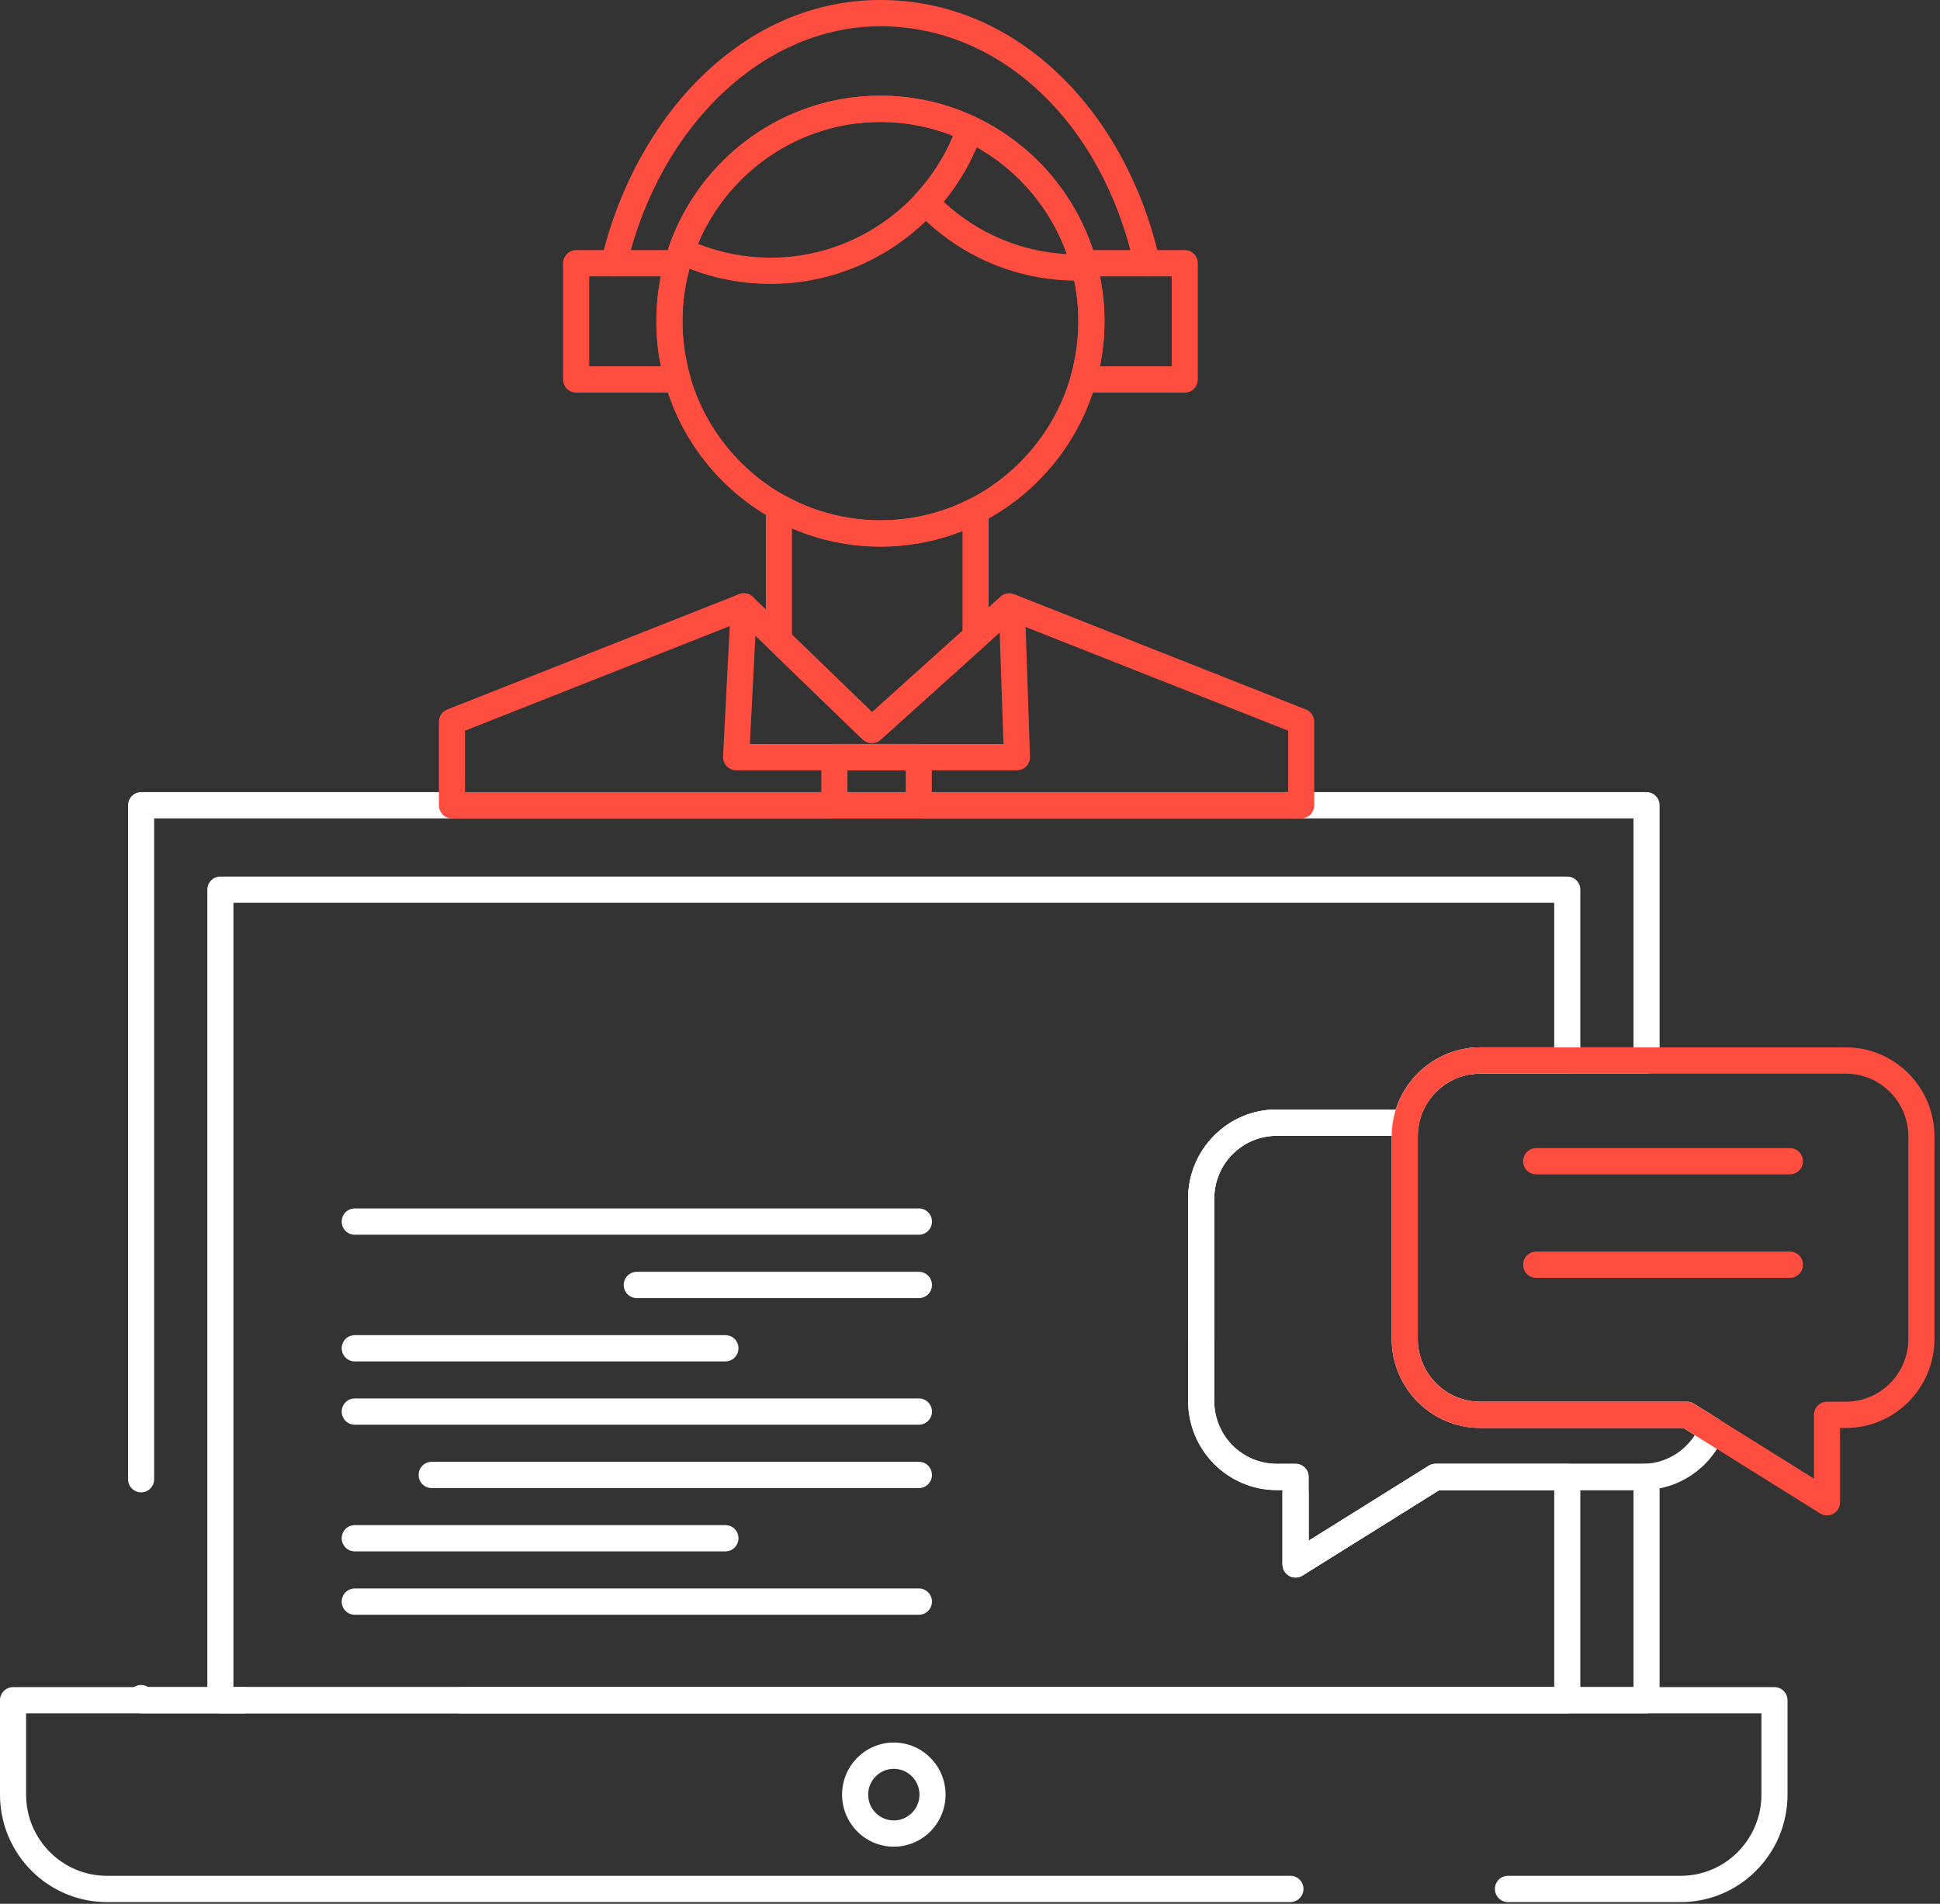
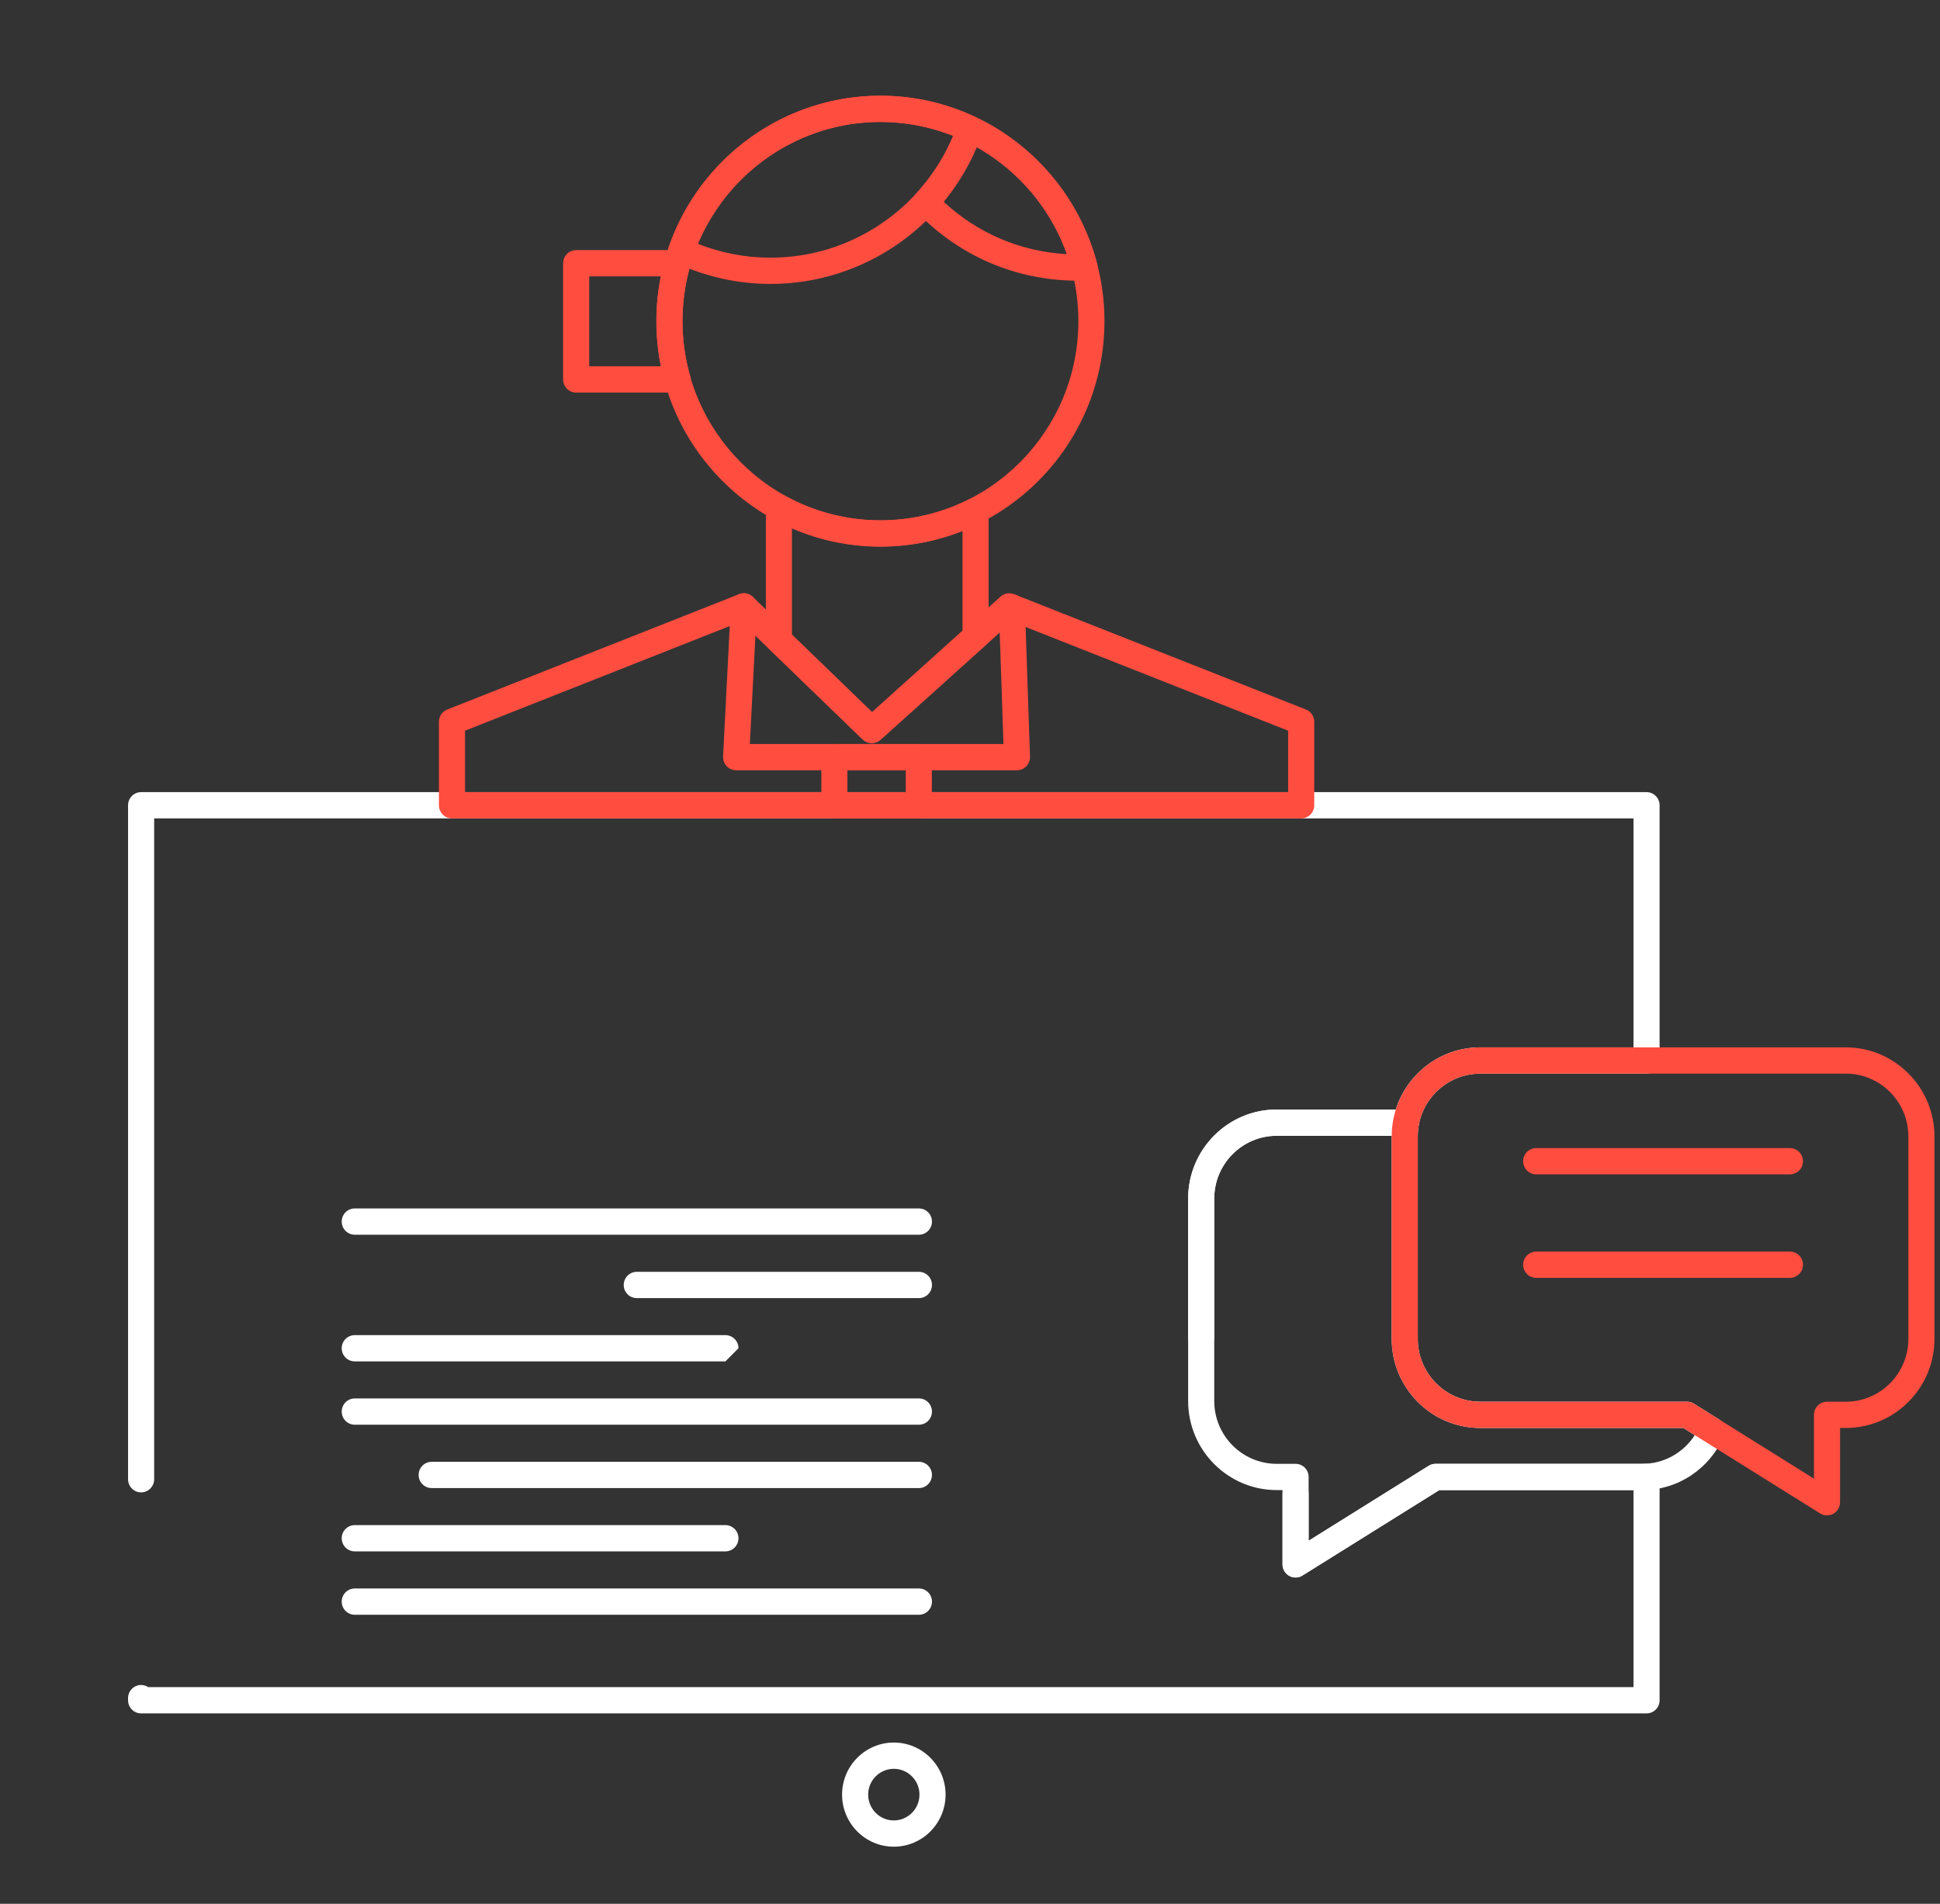
<svg xmlns="http://www.w3.org/2000/svg" width="108" height="106" viewBox="0 0 108 106" fill="none">
  <rect x="0" y="0" width="108" height="106" fill="#333333" stroke="none" />
-   <path d="M93.569 105.906H83.948C83.547 105.906 83.222 105.578 83.222 105.174C83.222 104.77 83.547 104.443 83.948 104.443H93.569C96.045 104.443 98.059 102.415 98.059 99.921V95.4H1.453V99.921C1.453 102.415 3.47 104.443 5.949 104.443H71.839C72.24 104.443 72.565 104.77 72.565 105.174C72.565 105.578 72.24 105.906 71.839 105.906H5.949C2.669 105.906 0 103.221 0 99.921V94.669C0 94.265 0.325 93.938 0.727 93.938H98.785C99.187 93.938 99.512 94.265 99.512 94.669V99.921C99.512 103.221 96.846 105.906 93.569 105.906Z" fill="white" />
  <path d="M91.663 95.4H7.855C7.454 95.4 7.129 95.073 7.129 94.669V94.55C7.129 94.147 7.454 93.819 7.855 93.819C8.002 93.819 8.138 93.863 8.252 93.938H90.937V82.966L80.127 82.966L72.508 87.724C72.284 87.864 72.002 87.871 71.771 87.742C71.541 87.613 71.398 87.368 71.398 87.103V83.189C71.398 82.785 71.723 82.457 72.124 82.457C72.526 82.457 72.851 82.785 72.851 83.189V85.788L79.536 81.613C79.652 81.541 79.784 81.503 79.92 81.503H91.435L91.643 81.497C91.838 81.491 92.029 81.566 92.17 81.703C92.311 81.841 92.39 82.03 92.39 82.228V94.668C92.39 95.073 92.065 95.4 91.663 95.4ZM7.855 83.094C7.454 83.094 7.129 82.767 7.129 82.363V44.837C7.129 44.433 7.454 44.105 7.855 44.105H91.663C92.065 44.105 92.39 44.433 92.39 44.837V59.048C92.39 59.452 92.065 59.779 91.663 59.779H82.4C80.728 59.779 79.291 60.983 78.982 62.642C78.917 62.988 78.617 63.239 78.268 63.239H71.073C69.156 63.239 67.596 64.807 67.596 66.735V74.473C67.596 74.877 67.271 75.204 66.87 75.204C66.469 75.204 66.143 74.877 66.143 74.473V66.735C66.143 64.001 68.355 61.776 71.073 61.776H77.703C78.348 59.739 80.235 58.317 82.4 58.317H90.937V45.568H8.582V82.363C8.582 82.767 8.257 83.094 7.855 83.094Z" fill="white" />
-   <path d="M87.251 95.4H25.648C25.247 95.4 24.921 95.073 24.921 94.669C24.921 94.265 25.247 93.938 25.648 93.938H86.524V82.966H80.127L72.508 87.724C72.284 87.864 72.002 87.871 71.771 87.742C71.541 87.613 71.398 87.368 71.398 87.103V82.966H71.074C68.355 82.966 66.143 80.741 66.143 78.006V66.735C66.143 64.001 68.355 61.776 71.074 61.776H71.42C71.822 61.776 72.147 62.103 72.147 62.507C72.147 62.911 71.822 63.239 71.42 63.239H71.074C69.156 63.239 67.597 64.807 67.597 66.735V78.006C67.597 79.934 69.156 81.503 71.074 81.503H72.125C72.526 81.503 72.851 81.831 72.851 82.234V85.788L79.537 81.613C79.652 81.541 79.784 81.503 79.92 81.503H87.251C87.652 81.503 87.977 81.831 87.977 82.234V94.669C87.977 95.073 87.652 95.4 87.251 95.4ZM13.539 95.4H12.269C11.867 95.4 11.542 95.073 11.542 94.669V49.538C11.542 49.134 11.867 48.807 12.269 48.807H87.251C87.652 48.807 87.977 49.134 87.977 49.538V59.048C87.977 59.452 87.652 59.779 87.251 59.779H82.4C82.244 59.779 82.086 59.79 81.933 59.811C81.536 59.866 81.169 59.585 81.115 59.185C81.061 58.785 81.34 58.416 81.737 58.362C81.955 58.332 82.177 58.317 82.399 58.317H86.523V50.269H12.995V93.938H13.539C13.94 93.938 14.265 94.265 14.265 94.669C14.265 95.073 13.94 95.4 13.539 95.4Z" fill="white" />
  <path d="M51.156 68.748H19.749C19.348 68.748 19.023 68.42 19.023 68.016C19.023 67.612 19.348 67.285 19.749 67.285H51.156C51.557 67.285 51.883 67.612 51.883 68.016C51.883 68.42 51.557 68.748 51.156 68.748Z" fill="white" />
  <path d="M51.156 72.277H35.449C35.048 72.277 34.723 71.95 34.723 71.546C34.723 71.142 35.048 70.814 35.449 70.814H51.156C51.557 70.814 51.883 71.142 51.883 71.546C51.883 71.95 51.557 72.277 51.156 72.277Z" fill="white" />
-   <path d="M40.384 75.801H19.749C19.348 75.801 19.023 75.474 19.023 75.07C19.023 74.666 19.348 74.339 19.749 74.339H40.384C40.786 74.339 41.111 74.666 41.111 75.07C41.111 75.474 40.786 75.801 40.384 75.801Z" fill="white" />
+   <path d="M40.384 75.801H19.749C19.348 75.801 19.023 75.474 19.023 75.07C19.023 74.666 19.348 74.339 19.749 74.339H40.384C40.786 74.339 41.111 74.666 41.111 75.07Z" fill="white" />
  <path d="M51.156 79.327H19.749C19.348 79.327 19.023 78.999 19.023 78.596C19.023 78.192 19.348 77.864 19.749 77.864H51.156C51.557 77.864 51.883 78.192 51.883 78.596C51.883 78.999 51.557 79.327 51.156 79.327Z" fill="white" />
  <path d="M51.156 82.854H24.031C23.63 82.854 23.305 82.527 23.305 82.123C23.305 81.719 23.63 81.392 24.031 81.392H51.156C51.557 81.392 51.882 81.719 51.882 82.123C51.882 82.527 51.557 82.854 51.156 82.854Z" fill="white" />
  <path d="M40.384 86.379H19.749C19.348 86.379 19.023 86.052 19.023 85.648C19.023 85.244 19.348 84.917 19.749 84.917H40.384C40.786 84.917 41.111 85.244 41.111 85.648C41.111 86.052 40.786 86.379 40.384 86.379Z" fill="white" />
  <path d="M51.156 89.908H19.749C19.348 89.908 19.023 89.581 19.023 89.177C19.023 88.773 19.348 88.445 19.749 88.445H51.156C51.557 88.445 51.883 88.773 51.883 89.177C51.883 89.581 51.557 89.908 51.156 89.908Z" fill="white" />
  <path d="M49.009 30.437C42.132 30.437 36.538 24.805 36.538 17.883C36.538 10.96 42.132 5.328 49.009 5.328C55.889 5.328 61.486 10.96 61.486 17.883C61.486 24.805 55.889 30.437 49.009 30.437ZM49.009 6.791C42.934 6.791 37.991 11.767 37.991 17.883C37.991 23.999 42.934 28.975 49.009 28.975C55.087 28.975 60.033 23.999 60.033 17.883C60.033 11.767 55.087 6.791 49.009 6.791Z" fill="#FF4D40" />
  <path d="M59.995 15.628C56.575 15.628 53.385 14.26 51.012 11.777C50.744 11.498 50.741 11.057 51.002 10.773C52.03 9.658 52.804 8.365 53.304 6.931C53.372 6.736 53.519 6.579 53.708 6.499C53.898 6.419 54.112 6.424 54.298 6.511C57.666 8.1 60.14 11.085 61.084 14.701C61.14 14.915 61.097 15.142 60.967 15.319C60.838 15.497 60.636 15.607 60.417 15.618C60.273 15.624 60.138 15.628 59.995 15.628ZM52.534 11.232C54.426 12.992 56.822 14.012 59.395 14.149C58.495 11.616 56.718 9.505 54.375 8.193C53.909 9.292 53.292 10.31 52.534 11.232Z" fill="#FF4D40" />
  <path d="M42.905 15.809C41.058 15.809 39.278 15.412 37.616 14.63C37.278 14.471 37.115 14.08 37.238 13.726C38.989 8.703 43.719 5.329 49.009 5.329C50.851 5.329 52.63 5.727 54.297 6.512C54.635 6.671 54.798 7.062 54.675 7.416C52.923 12.436 48.194 15.809 42.905 15.809ZM38.853 13.575C40.14 14.087 41.5 14.347 42.905 14.347C47.351 14.347 51.35 11.649 53.06 7.566C51.77 7.052 50.41 6.791 49.009 6.791C44.562 6.791 40.563 9.49 38.853 13.575Z" fill="#FF4D40" />
  <path d="M72.438 45.569H25.161C24.76 45.569 24.435 45.242 24.435 44.838V40.186C24.435 39.886 24.617 39.616 24.895 39.506L41.144 33.083C41.408 32.979 41.709 33.039 41.913 33.236L48.549 39.656L55.698 33.219C55.903 33.035 56.192 32.982 56.448 33.083L72.703 39.505C72.981 39.615 73.164 39.885 73.164 40.186V44.838C73.164 45.242 72.839 45.569 72.438 45.569ZM25.888 44.107H71.711V40.685L56.334 34.609L49.016 41.198C48.733 41.453 48.302 41.445 48.029 41.18L41.242 34.615L25.888 40.684V44.107H25.888Z" fill="#FF4D40" />
  <path d="M56.614 42.888H40.98C40.78 42.888 40.59 42.806 40.453 42.66C40.316 42.515 40.244 42.319 40.254 42.119L40.684 33.725C40.705 33.322 41.048 33.014 41.448 33.033C41.848 33.054 42.157 33.398 42.136 33.801L41.744 41.426H55.863L55.607 33.847C55.593 33.444 55.907 33.106 56.309 33.092C56.702 33.072 57.046 33.394 57.059 33.798L57.34 42.132C57.347 42.33 57.274 42.522 57.136 42.665C57 42.807 56.811 42.888 56.614 42.888Z" fill="#FF4D40" />
  <path d="M51.15 45.568H46.449C46.048 45.568 45.723 45.241 45.723 44.837V42.156C45.723 41.752 46.048 41.425 46.449 41.425H51.149C51.551 41.425 51.876 41.752 51.876 42.156V44.837C51.876 45.24 51.551 45.568 51.15 45.568ZM47.176 44.106H50.423V42.887H47.176V44.106Z" fill="#FF4D40" />
  <path d="M48.715 41.209H48.356C48.169 41.209 47.988 41.136 47.853 41.005L42.859 36.173C42.716 36.035 42.636 35.844 42.636 35.645V28.244C42.636 27.985 42.772 27.746 42.993 27.614C43.214 27.483 43.487 27.479 43.713 27.604C45.324 28.496 47.155 28.968 49.009 28.968C50.758 28.968 52.431 28.569 53.983 27.782C54.208 27.667 54.476 27.679 54.691 27.812C54.906 27.945 55.037 28.181 55.037 28.435V35.445C55.037 35.654 54.949 35.852 54.794 35.991L49.2 41.023C49.066 41.143 48.894 41.209 48.715 41.209ZM44.089 35.334L48.547 39.648L53.583 35.118V29.563C52.131 30.139 50.597 30.43 49.009 30.43C47.313 30.43 45.633 30.081 44.089 29.414V35.334H44.089Z" fill="#FF4D40" />
-   <path d="M65.956 21.86H60.309C60.081 21.86 59.866 21.752 59.728 21.569C59.591 21.385 59.547 21.148 59.61 20.927C59.89 19.943 60.032 18.919 60.032 17.883C60.032 16.863 59.892 15.844 59.615 14.855C59.554 14.635 59.598 14.398 59.735 14.216C59.873 14.033 60.087 13.926 60.315 13.926H65.956C66.357 13.926 66.682 14.253 66.682 14.657V21.129C66.682 21.532 66.357 21.86 65.956 21.86ZM61.234 20.397H65.229V15.388H61.237C61.402 16.211 61.486 17.046 61.486 17.883C61.486 18.732 61.401 19.574 61.234 20.397Z" fill="#FF4D40" />
  <path d="M37.726 21.86C37.724 21.86 37.723 21.86 37.721 21.86H32.074C31.673 21.86 31.348 21.532 31.348 21.129V14.657C31.348 14.253 31.673 13.926 32.074 13.926H37.715C37.942 13.926 38.156 14.033 38.294 14.215C38.431 14.398 38.475 14.635 38.414 14.855C38.137 15.846 37.997 16.864 37.997 17.883C37.997 18.892 38.132 19.889 38.398 20.85C38.433 20.936 38.453 21.03 38.453 21.129C38.453 21.532 38.127 21.86 37.726 21.86ZM32.801 20.397H36.796C36.629 19.574 36.544 18.732 36.544 17.883C36.544 17.047 36.627 16.212 36.792 15.389H32.801V20.397Z" fill="#FF4D40" />
-   <path d="M34.178 15.388C34.122 15.388 34.066 15.382 34.01 15.368C33.619 15.275 33.377 14.881 33.47 14.489C34.407 10.509 36.38 6.887 39.027 4.29C41.887 1.484 45.339 0 49.009 0C52.734 0 56.209 1.466 59.056 4.239C61.715 6.829 63.671 10.472 64.563 14.498C64.65 14.892 64.403 15.283 64.012 15.371C63.62 15.458 63.232 15.21 63.145 14.816C61.376 6.829 55.695 1.462 49.009 1.462C42.544 1.462 36.736 6.958 34.884 14.825C34.805 15.162 34.507 15.388 34.178 15.388Z" fill="#FF4D40" />
  <path d="M72.125 87.834C72.003 87.834 71.882 87.804 71.772 87.742C71.541 87.613 71.398 87.369 71.398 87.103V82.966H71.074C68.355 82.966 66.144 80.741 66.144 78.007V66.735C66.144 64.001 68.355 61.776 71.074 61.776H78.268C78.484 61.776 78.688 61.873 78.827 62.04C78.965 62.207 79.022 62.427 78.983 62.641C78.947 62.835 78.929 63.043 78.929 63.276V74.547C78.929 76.475 80.487 78.044 82.4 78.044H93.916C94.052 78.044 94.184 78.082 94.299 78.154L95.69 79.025C95.994 79.215 96.115 79.599 95.975 79.931C95.199 81.775 93.417 82.966 91.436 82.966H80.127L72.508 87.724C72.391 87.798 72.258 87.834 72.125 87.834ZM71.074 63.239C69.156 63.239 67.597 64.808 67.597 66.736V78.007C67.597 79.935 69.156 81.504 71.074 81.504H72.125C72.526 81.504 72.851 81.831 72.851 82.235V85.789L79.537 81.614C79.652 81.542 79.784 81.504 79.92 81.504H91.436C92.625 81.504 93.713 80.893 94.349 79.908L93.708 79.507H82.4C79.685 79.507 77.476 77.282 77.476 74.548V63.276C77.476 63.264 77.476 63.251 77.476 63.239H71.074Z" fill="white" />
  <path d="M101.71 84.376C101.577 84.376 101.444 84.339 101.327 84.266L93.708 79.507H82.4C79.685 79.507 77.476 77.283 77.476 74.548V63.277C77.476 60.542 79.685 58.317 82.4 58.317H102.761C105.48 58.317 107.692 60.542 107.692 63.277V74.548C107.692 77.283 105.48 79.507 102.761 79.507H102.436V83.645C102.436 83.91 102.293 84.155 102.063 84.284C101.953 84.345 101.832 84.376 101.71 84.376ZM82.4 59.78C80.486 59.78 78.929 61.349 78.929 63.277V74.548C78.929 76.476 80.486 78.045 82.4 78.045H93.915C94.05 78.045 94.183 78.083 94.298 78.154L100.984 82.33V78.776C100.984 78.372 101.309 78.045 101.71 78.045H102.761C104.679 78.045 106.239 76.476 106.239 74.548V63.277C106.239 61.349 104.679 59.78 102.761 59.78H82.4Z" fill="#FF4D40" />
  <path d="M99.647 65.387H85.519C85.118 65.387 84.793 65.06 84.793 64.656C84.793 64.252 85.118 63.925 85.519 63.925H99.647C100.048 63.925 100.373 64.252 100.373 64.656C100.373 65.06 100.048 65.387 99.647 65.387Z" fill="#FF4D40" />
  <path d="M99.647 71.15H85.519C85.118 71.15 84.793 70.823 84.793 70.419C84.793 70.015 85.118 69.688 85.519 69.688H99.647C100.048 69.688 100.373 70.015 100.373 70.419C100.373 70.823 100.048 71.15 99.647 71.15Z" fill="#FF4D40" />
  <path d="M49.759 102.822C48.17 102.822 46.878 101.521 46.878 99.922C46.878 98.324 48.17 97.023 49.759 97.023C51.348 97.023 52.64 98.324 52.64 99.922C52.64 101.521 51.348 102.822 49.759 102.822ZM49.759 98.486C48.972 98.486 48.331 99.13 48.331 99.922C48.331 100.715 48.972 101.36 49.759 101.36C50.546 101.36 51.187 100.715 51.187 99.922C51.187 99.13 50.546 98.486 49.759 98.486Z" fill="white" />
</svg>